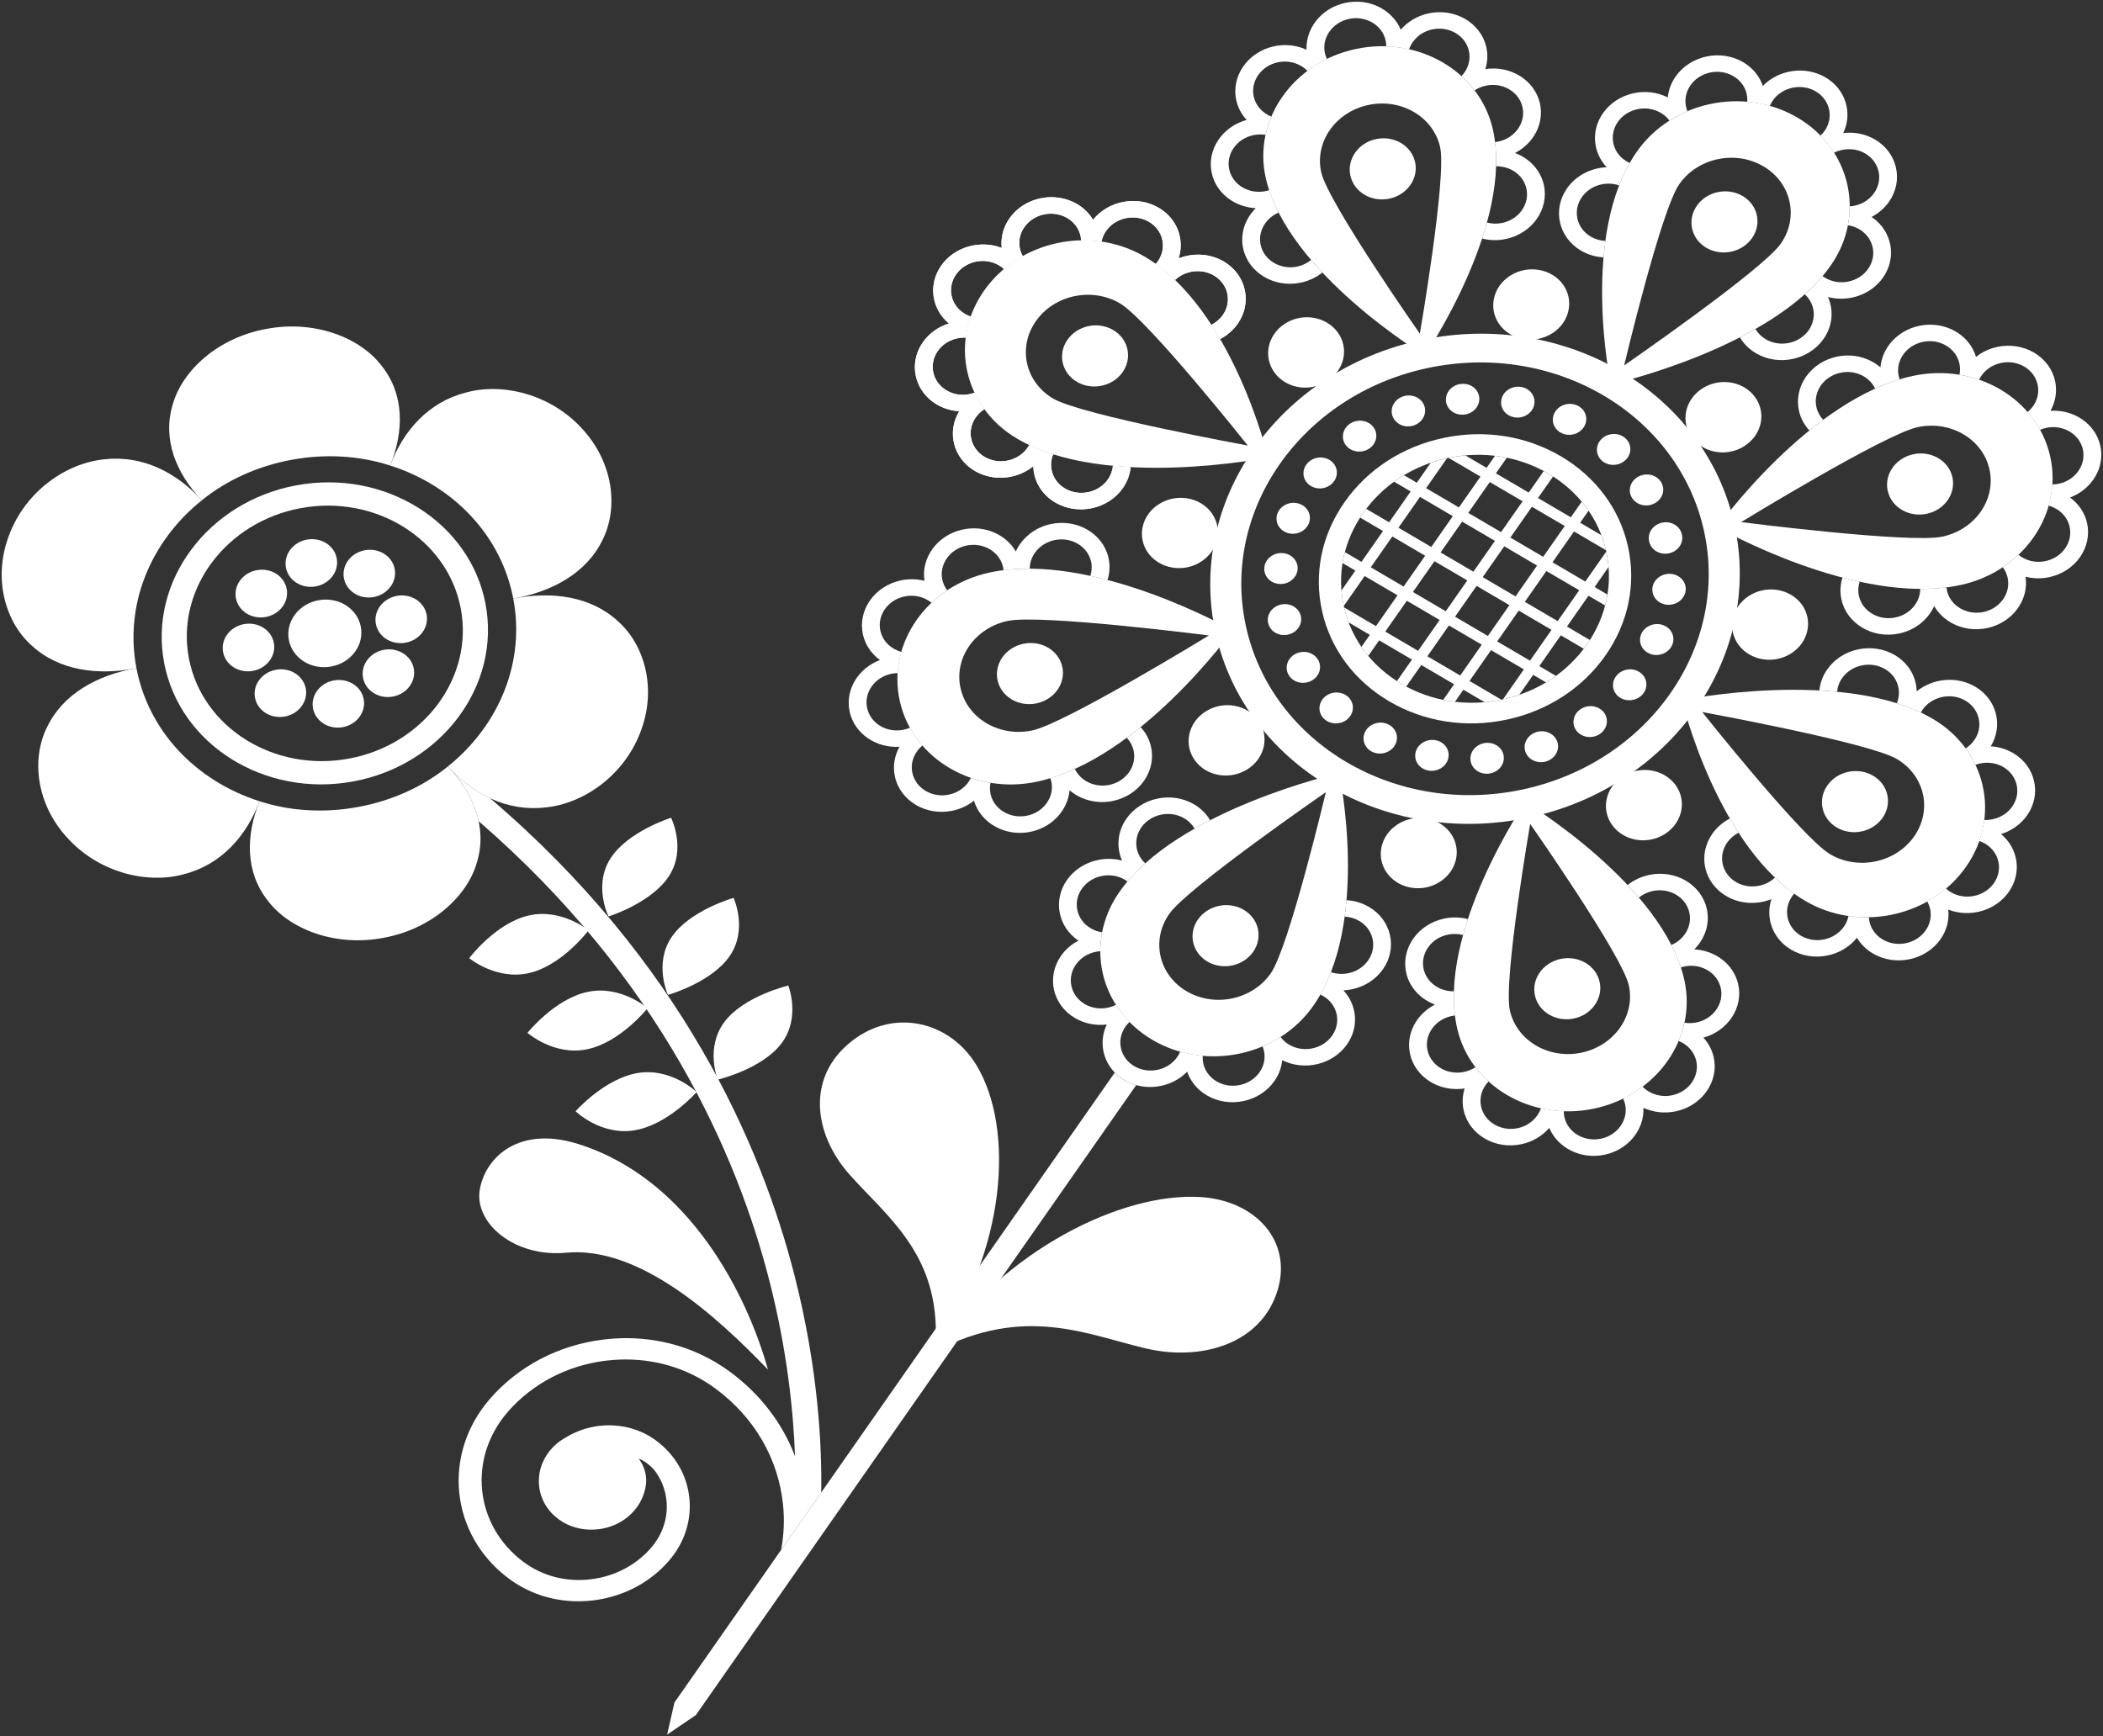
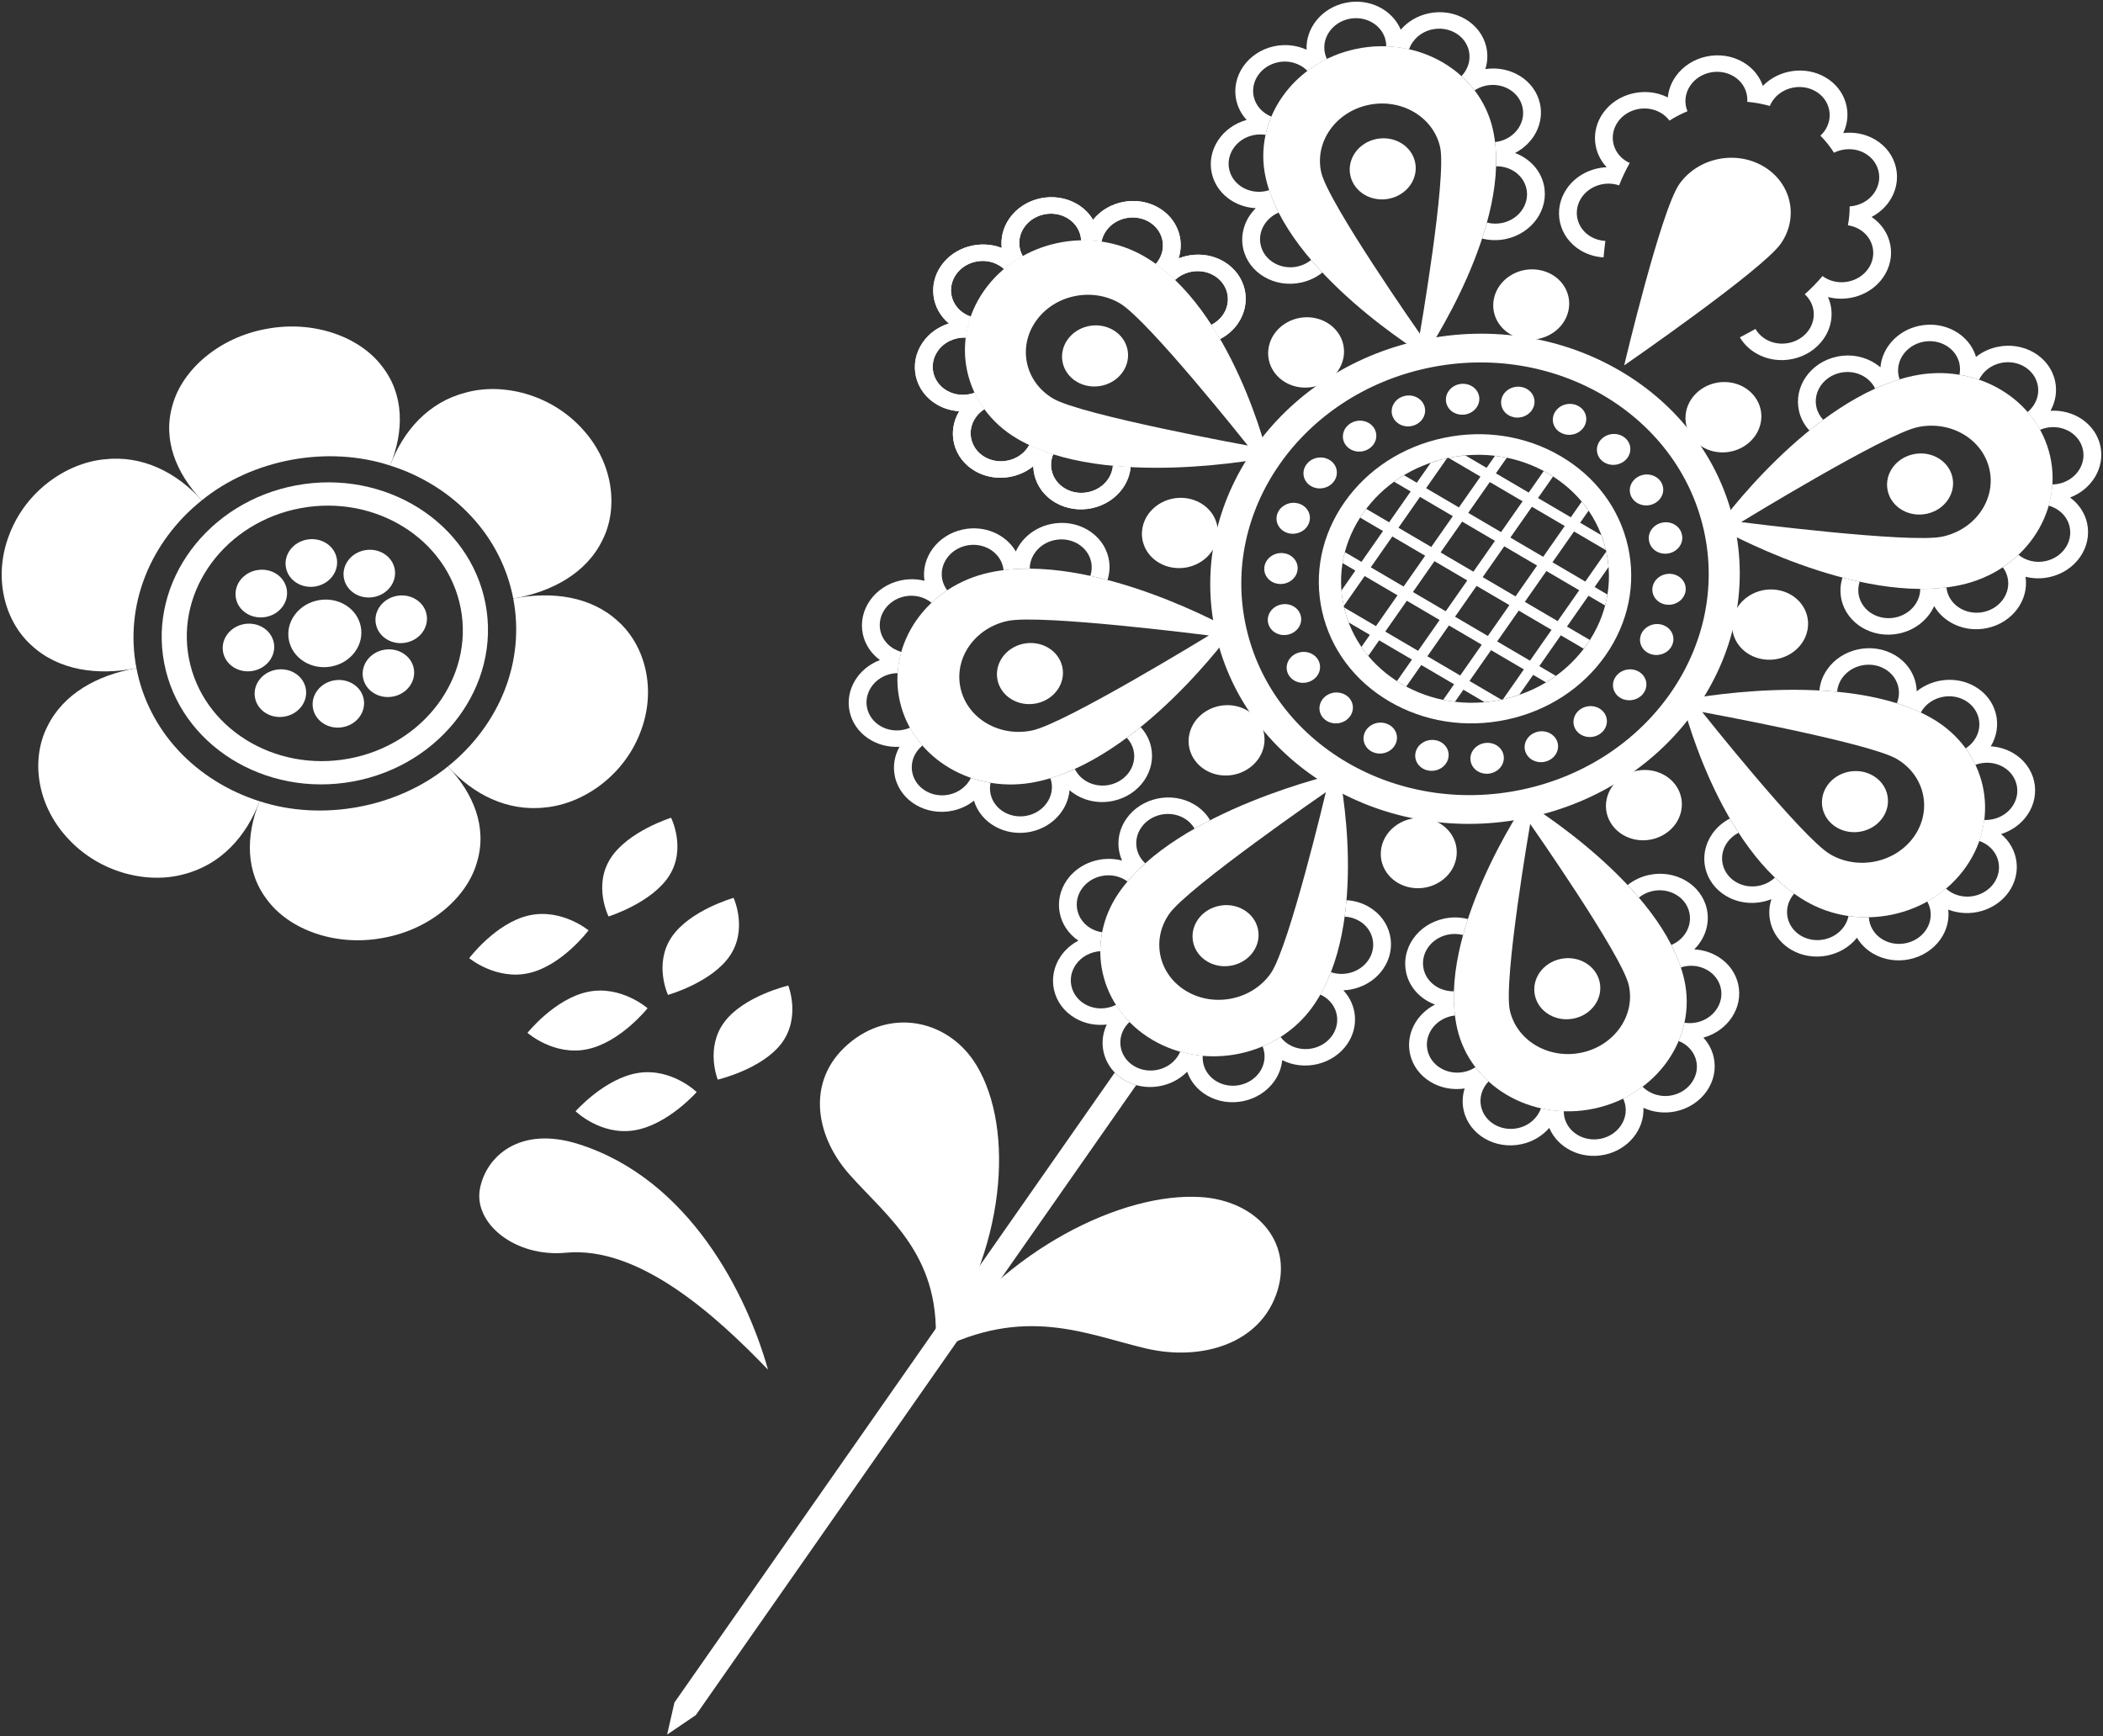
<svg xmlns="http://www.w3.org/2000/svg" id="svg201" viewBox="0 0 374.05 308.866" height="308.866pt" width="374.05pt" version="1.1">
  <rect x="0" y="0" width="374.05" height="308.866" fill="#333333" stroke="none" />
  <title id="title1350">Kytka, autor V. Koubek</title>
  <defs id="defs205" />
  <g style="fill:#ffffff" transform="translate(-203.336,-459.875)" data-name="Artifact" id="Layer-1" />
  <g style="fill:#ffffff" id="g275" transform="rotate(80.758,190.171,200.857)">
    <path d="m 70.133,330.722 c -1.687,-1.748 -1.751,-4.658 -0.141,-6.494 1.62,-1.842 4.311,-1.917 5.999,-0.172 1.69,1.745 1.754,4.651 0.131,6.495 -1.611,1.834 -4.297,1.905 -5.989,0.17" fill="#ed1c24" id="path69" style="fill:#ffffff;stroke-width:0.318" />
    <path d="m 87.749,310.675 c -1.693,-1.744 -1.755,-4.653 -0.137,-6.485 1.61,-1.846 4.294,-1.915 5.982,-0.171 1.692,1.74 1.761,4.649 0.141,6.484 -1.614,1.84 -4.298,1.914 -5.986,0.172" fill="#ed1c24" id="path71" style="fill:#ffffff;stroke-width:0.318" />
    <path d="m 75.715,311.014 c -1.621,1.839 -4.303,1.919 -6,0.166 -1.689,-1.74 -1.75,-4.649 -0.136,-6.483 1.617,-1.844 4.3,-1.919 5.987,-0.167 1.697,1.743 1.766,4.649 0.149,6.484" fill="#ed1c24" id="path73" style="fill:#ffffff;stroke-width:0.318" />
    <path d="m 88.167,330.214 c -1.69,-1.744 -1.753,-4.657 -0.137,-6.495 1.614,-1.841 4.295,-1.91 5.981,-0.17 1.696,1.743 1.759,4.649 0.141,6.495 -1.615,1.83 -4.294,1.91 -5.986,0.17" fill="#ed1c24" id="path75" style="fill:#ffffff;stroke-width:0.318" />
    <path d="m 64.889,317.845 c -0.055,-2.533 1.793,-4.644 4.136,-4.708 2.338,-0.066 4.278,1.936 4.332,4.473 0.053,2.536 -1.797,4.645 -4.139,4.707 -2.339,0.065 -4.276,-1.932 -4.329,-4.472" fill="#ed1c24" id="path77" style="fill:#ffffff;stroke-width:0.318" />
    <path d="m 90.385,317.128 c -0.052,-2.528 1.802,-4.644 4.128,-4.703 2.335,-0.065 4.285,1.935 4.332,4.464 0.059,2.528 -1.795,4.639 -4.135,4.702 -2.327,0.07 -4.276,-1.938 -4.325,-4.463" fill="#ed1c24" id="path79" style="fill:#ffffff;stroke-width:0.318" />
    <path d="m 77.34,303.67 c -0.059,-2.527 1.804,-4.642 4.13,-4.701 2.345,-0.063 4.284,1.937 4.335,4.469 0.064,2.53 -1.792,4.639 -4.13,4.704 -2.336,0.067 -4.277,-1.937 -4.335,-4.472" fill="#ed1c24" id="path81" style="fill:#ffffff;stroke-width:0.318" />
    <path d="m 86.397,331.061 c 0.056,2.535 -1.797,4.641 -4.14,4.707 -2.329,0.067 -4.277,-1.933 -4.326,-4.466 -0.052,-2.532 1.803,-4.645 4.138,-4.711 2.335,-0.066 4.274,1.94 4.328,4.47" fill="#ed1c24" id="path83" style="fill:#ffffff;stroke-width:0.318" />
    <path d="m 86.211,321.846 c 2.286,-2.602 2.197,-6.726 -0.196,-9.197 -2.401,-2.477 -6.205,-2.367 -8.497,0.24 -2.279,2.609 -2.192,6.722 0.199,9.2 2.4,2.474 6.202,2.364 8.495,-0.244" fill="#ed1c24" id="path85" style="fill:#ffffff;stroke-width:0.318" />
    <path d="m 108.747,299.572 c -2.855,-5.072 -6.982,-9.325 -11.801,-12.163 -4.812,-2.847 -10.277,-4.272 -15.81,-4.111 -0.22,-7.034 1.82,-13.716 6.988,-17.75 4.987,-4.053 13.143,-4.91 20.214,-0.69 7.088,4.155 10.815,12.002 10.392,18.734 -0.313,6.878 -4.397,12.371 -9.984,15.98" fill="#ed1c24" id="path87" style="fill:#ffffff;stroke-width:0.318" />
    <path d="m 109.475,333.627 c 5.369,-10.397 5.073,-23.979 -0.727,-34.055 5.505,-3.755 11.86,-5.204 17.649,-2.372 5.726,2.656 10.459,9.896 10.602,18.61 0.228,8.713 -4.192,16.212 -9.794,19.189 -5.659,3.16 -12.073,2.063 -17.73,-1.372" fill="#ed1c24" id="path89" style="fill:#ffffff;stroke-width:0.318" />
    <path d="m 82.596,351.438 c 5.532,-0.152 10.927,-1.88 15.618,-4.995 4.685,-3.107 8.629,-7.591 11.261,-12.816 5.735,3.291 10.048,8.546 10.655,15.393 0.713,6.705 -2.674,14.752 -9.578,19.302 -6.878,4.615 -15.06,4.214 -20.22,0.448 -5.335,-3.733 -7.657,-10.289 -7.736,-17.331" fill="#ed1c24" id="path91" style="fill:#ffffff;stroke-width:0.318" />
    <path d="m 54.992,335.167 c 2.852,5.072 6.976,9.323 11.797,12.162 4.815,2.845 10.279,4.27 15.808,4.109 0.224,7.035 -1.817,13.718 -6.98,17.749 -4.991,4.051 -13.154,4.912 -20.217,0.691 -7.099,-4.155 -10.818,-12.005 -10.395,-18.739 0.317,-6.876 4.4,-12.361 9.987,-15.972" fill="#ed1c24" id="path93" style="fill:#ffffff;stroke-width:0.318" />
    <path d="m 54.263,301.111 c -5.367,10.391 -5.074,23.976 0.728,34.056 -5.507,3.756 -11.864,5.203 -17.653,2.371 -5.724,-2.659 -10.454,-9.898 -10.601,-18.614 -0.227,-8.71 4.191,-16.21 9.794,-19.186 5.659,-3.161 12.07,-2.07 17.732,1.373" fill="#ed1c24" id="path95" style="fill:#ffffff;stroke-width:0.318" />
    <path d="m 81.137,283.298 c -5.523,0.148 -10.926,1.879 -15.608,4.999 -4.697,3.101 -8.633,7.586 -11.266,12.815 -5.738,-3.292 -10.052,-8.547 -10.654,-15.394 -0.717,-6.701 2.666,-14.753 9.574,-19.302 6.879,-4.614 15.064,-4.216 20.228,-0.452 5.325,3.736 7.653,10.3 7.727,17.335" fill="#ed1c24" id="path97" style="fill:#ffffff;stroke-width:0.318" />
    <path d="m 59.189,318.01 c 0.291,13.549 10.698,24.29 23.203,23.938 12.505,-0.354 22.445,-11.665 22.153,-25.217 -0.291,-13.551 -10.698,-24.286 -23.202,-23.935 -12.506,0.352 -22.442,11.664 -22.154,25.215 m 49.486,-1.4 c 0.343,16.023 -11.404,29.393 -26.186,29.809 -14.783,0.419 -27.087,-12.274 -27.431,-28.292 -0.342,-16.017 11.406,-29.393 26.187,-29.811 14.784,-0.416 27.087,12.281 27.43,28.294" fill="#ed1c24" id="path99" style="fill:#ffffff;stroke-width:0.318" />
    <path d="m 141.545,279.56 c 0,0 5.389,5.612 5.794,11.614 0.405,6.005 -4.32,10.126 -4.32,10.126 0,0 -5.385,-5.611 -5.792,-11.614 -0.408,-6.004 4.318,-10.126 4.318,-10.126" fill="#ed1c24" id="path101" style="fill:#ffffff;stroke-width:0.318" />
    <path d="m 139.674,275.647 c 0,0 -1.134,-8.006 -5.428,-11.818 -4.288,-3.808 -10.116,-1.977 -10.116,-1.977 0,0 1.139,8.012 5.433,11.821 4.29,3.813 10.111,1.974 10.111,1.974" fill="#ed1c24" id="path103" style="fill:#ffffff;stroke-width:0.318" />
    <path d="m 156.908,271.424 c 0,0 5.235,5.781 5.474,11.798 0.247,6.014 -4.589,9.983 -4.589,9.983 0,0 -5.23,-5.781 -5.474,-11.797 -0.246,-6.014 4.59,-9.984 4.59,-9.984" fill="#ed1c24" id="path105" style="fill:#ffffff;stroke-width:0.318" />
    <path d="m 155.145,267.456 c 0,0 -0.917,-8.039 -5.105,-11.988 -4.184,-3.941 -10.056,-2.298 -10.056,-2.298 0,0 0.92,8.046 5.109,11.992 4.185,3.946 10.052,2.295 10.052,2.295" fill="#ed1c24" id="path107" style="fill:#ffffff;stroke-width:0.318" />
    <path d="m 173.024,265.199 c 0,0 4.97,6.05 4.938,12.072 -0.021,6.021 -5.029,9.733 -5.029,9.733 0,0 -4.963,-6.053 -4.938,-12.073 0.023,-6.021 5.029,-9.733 5.029,-9.733" fill="#ed1c24" id="path109" style="fill:#ffffff;stroke-width:0.318" />
    <path d="m 171.442,261.14 c 0,0 -0.557,-8.079 -4.563,-12.244 -4.002,-4.154 -9.94,-2.823 -9.94,-2.823 0,0 0.56,8.087 4.566,12.246 4.003,4.165 9.937,2.821 9.937,2.821" fill="#ed1c24" id="path111" style="fill:#ffffff;stroke-width:0.318" />
    <path d="m 223.805,260.604 c -11.029,7.614 -25.441,19.105 -26.305,32.128 -0.606,9.103 -7.834,15.428 -13.722,13.267 -5.498,-2.015 -9.899,-8.788 -5.038,-18.481 9.356,-18.667 31.475,-25.392 45.065,-26.914" fill="#ed1c24" id="path113" style="fill:#ffffff;stroke-width:0.318" />
    <path d="m 224.414,168.873 c -8.216,-4.026 -16.381,1.314 -18.551,10.821 -3.125,13.61 3.589,35.853 19.501,51.075 -5.624,-17.113 1.341,-27.031 5.518,-37.141 3.849,-9.305 2.519,-20.352 -6.468,-24.755" fill="#ed1c24" id="path115" style="fill:#ffffff;stroke-width:0.318" />
    <path d="m 191.874,240.718 c 8.826,-5.588 17.178,-14.16 33.488,-9.947 -15.685,-15.495 -36.821,-20.329 -48.975,-15.494 -8.49,3.362 -12.508,12.73 -7.928,21.145 5.01,9.205 15.292,9.444 23.416,4.296" fill="#ed1c24" id="path117" style="fill:#ffffff;stroke-width:0.318" />
-     <path d="m 208.007,253.261 c -23.78,2.108 -58.394,10.874 -92.489,39.829 -1.739,2.558 -4.077,4.741 -6.772,6.481 3.29,-2.245 6.881,-3.654 10.479,-3.83 32.849,-27.458 66.049,-35.859 88.932,-37.914 12.702,-1.139 23.602,-0.499 31.623,0.507 -6.151,1.261 -11.893,4.324 -16.668,8.983 -0.758,0.739 -1.485,1.527 -2.165,2.348 -4.301,5.192 -6.762,11.636 -7.115,18.629 l -0.019,0.507 c -0.282,7.924 2.252,15.529 7.136,21.413 8.393,10.115 22.839,10.925 32.198,1.803 0.506,-0.491 0.989,-1.018 1.437,-1.559 2.857,-3.448 4.492,-7.731 4.725,-12.376 l 0.015,-0.339 c 0.186,-5.258 -1.497,-10.309 -4.742,-14.22 -2.722,-3.285 -6.462,-5.22 -10.539,-5.448 -4.076,-0.225 -7.992,1.28 -11.027,4.239 -0.326,0.317 -0.64,0.658 -0.937,1.017 -1.972,2.38 -3.118,5.447 -3.23,8.631 -0.074,2.04 0.289,4.115 1.054,6.015 0.022,0.067 0.053,0.145 0.096,0.249 l 0.104,0.25 c 0.188,0.462 0.378,0.857 0.581,1.204 1.257,2.158 3.22,3.654 5.525,4.211 2.305,0.558 4.674,0.115 6.668,-1.254 0.204,-0.141 0.403,-0.289 0.592,-0.443 0.459,-0.374 0.884,-0.796 1.263,-1.254 1.371,-1.655 2.172,-3.811 2.252,-6.074 0.069,-1.941 -0.395,-3.826 -1.343,-5.452 -1.186,-2.032 -3.037,-3.48 -5.154,-4.096 -0.623,-0.184 -2.517,-0.636 -4.765,0.531 0.819,-1.454 2.532,-2.455 2.532,-2.455 0.832,-0.438 1.693,-0.762 2.578,-0.971 0.976,-0.227 1.982,-0.316 3.007,-0.258 3.068,0.173 5.886,1.629 7.937,4.097 2.584,3.122 3.928,7.146 3.775,11.339 l -0.011,0.262 c -0.189,3.712 -1.492,7.126 -3.767,9.872 -0.361,0.436 -0.745,0.854 -1.144,1.242 -7.809,7.609 -19.861,6.935 -26.862,-1.506 -4.229,-5.098 -6.421,-11.678 -6.177,-18.529 l 0.02,-0.424 c 0.305,-6.06 2.433,-11.639 6.154,-16.131 0.587,-0.709 1.216,-1.392 1.873,-2.03 6.122,-5.969 14.015,-9.003 22.228,-8.537 2.723,0.149 5.389,0.704 7.965,1.633 l -8.929,-8.681 c -8.248,-1.479 -21.901,-3.016 -38.89,-1.511" fill="#ed1c24" id="path119" style="fill:#ffffff;stroke-width:0.318" />
    <path d="m 143.493,111.583 c 1.116,22.952 -15.154,42.592 -36.336,43.864 -21.184,1.281 -39.263,-16.296 -40.376,-39.252 -1.117,-22.95 15.152,-42.59 36.335,-43.864 21.188,-1.276 39.265,16.298 40.377,39.252 M 102.85,66.809 c -24,1.443 -42.428,23.693 -41.167,49.696 1.262,26.002 21.742,45.911 45.74,44.467 24.001,-1.444 42.43,-23.692 41.168,-49.695 -1.264,-26.004 -21.743,-45.913 -45.742,-44.468" fill="#ed1c24" id="path121" style="fill:#ffffff;stroke-width:0.318" />
    <path d="m 63.225,100.695 c -1.695,2.046 -4.334,2.783 -6.726,1.874 -1.57,-0.602 -2.83,-1.828 -3.551,-3.452 -0.716,-1.629 -0.805,-3.467 -0.25,-5.169 0.277,-0.847 0.692,-1.613 1.24,-2.274 1.695,-2.046 4.338,-2.781 6.726,-1.872 1.571,0.599 2.831,1.824 3.551,3.452 0.717,1.629 0.81,3.464 0.253,5.169 -0.277,0.847 -0.694,1.611 -1.242,2.272" fill="#ed1c24" id="path123" style="fill:#ffffff;stroke-width:0.318" />
    <path d="m 156.335,136.109 c -1.697,2.049 -4.337,2.783 -6.728,1.874 -1.571,-0.6 -2.831,-1.825 -3.551,-3.452 -0.718,-1.629 -0.807,-3.464 -0.247,-5.172 0.275,-0.847 0.691,-1.605 1.24,-2.268 1.695,-2.046 4.334,-2.785 6.722,-1.874 1.575,0.596 2.835,1.821 3.551,3.452 0.717,1.628 0.808,3.462 0.253,5.17 -0.277,0.843 -0.693,1.61 -1.24,2.27" fill="#ed1c24" id="path125" style="fill:#ffffff;stroke-width:0.318" />
    <path d="m 93.306,168.899 c -1.697,2.048 -4.337,2.782 -6.728,1.873 -3.242,-1.232 -4.948,-5.1 -3.801,-8.621 0.275,-0.842 0.695,-1.606 1.243,-2.268 1.696,-2.047 4.333,-2.78 6.725,-1.873 1.572,0.597 2.831,1.822 3.549,3.451 0.719,1.628 0.806,3.464 0.25,5.169 -0.275,0.845 -0.693,1.61 -1.24,2.27" fill="#ed1c24" id="path127" style="fill:#ffffff;stroke-width:0.318" />
    <path d="m 126.254,67.9 c -1.696,2.048 -4.337,2.782 -6.727,1.875 -3.244,-1.237 -4.949,-5.103 -3.8,-8.623 0.274,-0.843 0.694,-1.609 1.241,-2.268 1.697,-2.048 4.336,-2.783 6.725,-1.874 1.572,0.598 2.832,1.822 3.55,3.451 0.72,1.627 0.808,3.465 0.252,5.167 -0.277,0.847 -0.693,1.611 -1.24,2.272" fill="#ed1c24" id="path129" style="fill:#ffffff;stroke-width:0.318" />
    <path d="m 65.209,141.593 c -0.549,0.662 -1.207,1.194 -1.951,1.58 -3.107,1.616 -6.837,0.199 -8.325,-3.163 -1.088,-2.475 -0.698,-5.398 0.998,-7.444 0.548,-0.662 1.203,-1.194 1.95,-1.583 3.107,-1.616 6.84,-0.197 8.321,3.166 1.093,2.477 0.704,5.397 -0.992,7.443" fill="#ed1c24" id="path131" style="fill:#ffffff;stroke-width:0.318" />
    <path d="m 154.341,95.218 c -0.546,0.66 -1.205,1.194 -1.949,1.58 -1.504,0.783 -3.199,0.887 -4.771,0.29 -1.57,-0.6 -2.83,-1.824 -3.549,-3.451 -1.091,-2.478 -0.701,-5.4 0.996,-7.448 0.547,-0.661 1.202,-1.193 1.948,-1.584 3.107,-1.614 6.84,-0.194 8.322,3.168 1.091,2.474 0.702,5.396 -0.994,7.443 z" fill="#ed1c24" id="path133" style="fill:#ffffff;stroke-width:0.318" />
    <path d="m 131.047,166.636 c -0.548,0.661 -1.206,1.191 -1.956,1.58 -1.502,0.782 -3.196,0.883 -4.768,0.288 -1.57,-0.602 -2.83,-1.827 -3.552,-3.452 -1.091,-2.478 -0.698,-5.399 0.997,-7.444 0.548,-0.661 1.202,-1.195 1.95,-1.584 1.504,-0.784 3.196,-0.883 4.768,-0.285 1.573,0.598 2.835,1.824 3.553,3.451 1.093,2.475 0.703,5.399 -0.992,7.446" fill="#ed1c24" id="path135" style="fill:#ffffff;stroke-width:0.318" />
    <path d="m 88.505,70.177 c -0.549,0.663 -1.202,1.191 -1.948,1.579 -3.106,1.618 -6.842,0.2 -8.326,-3.162 -1.091,-2.475 -0.703,-5.399 0.994,-7.448 0.547,-0.66 1.206,-1.191 1.951,-1.579 3.107,-1.615 6.839,-0.196 8.322,3.165 1.095,2.475 0.702,5.399 -0.992,7.444" fill="#ed1c24" id="path137" style="fill:#ffffff;stroke-width:0.318" />
-     <path d="m 71.931,81.607 c 0,0 -26.146,-10.869 -30.243,-14.851 -4.097,-3.983 -4.427,-10.819 -0.74,-15.269 3.685,-4.449 9.993,-4.83 14.09,-0.846 4.097,3.983 16.893,30.967 16.893,30.967 m -38.565,-37.492 c -7.045,8.504 -6.41,21.567 1.418,29.178 12.856,12.498 40.111,11.196 40.111,11.196 0,0 -1.743,-29.496 -14.599,-41.994 -7.828,-7.61 -19.888,-6.881 -26.931,1.62" fill="#ed1c24" id="path139" style="fill:#ffffff;stroke-width:0.318" />
+     <path d="m 71.931,81.607 c 0,0 -26.146,-10.869 -30.243,-14.851 -4.097,-3.983 -4.427,-10.819 -0.74,-15.269 3.685,-4.449 9.993,-4.83 14.09,-0.846 4.097,3.983 16.893,30.967 16.893,30.967 m -38.565,-37.492 " fill="#ed1c24" id="path139" style="fill:#ffffff;stroke-width:0.318" />
    <path d="m 53.232,55.517 c 2.227,2.165 2.407,5.886 0.404,8.304 -2.005,2.42 -5.438,2.627 -7.665,0.462 -2.228,-2.166 -2.407,-5.885 -0.402,-8.304 2.003,-2.418 5.435,-2.628 7.664,-0.462" fill="#ed1c24" id="path141" style="fill:#ffffff;stroke-width:0.318" />
    <path d="m 65.748,43.877 c 1.51,-3.397 0.858,-7.595 -1.853,-10.231 -3.159,-3.07 -7.965,-2.901 -10.961,0.283 -0.432,-1.302 -1.157,-2.508 -2.17,-3.493 -3.287,-3.196 -8.368,-2.889 -11.326,0.681 -1.283,1.549 -1.959,3.46 -2.044,5.388 -3.248,-2.242 -7.621,-1.681 -10.282,1.531 -2.662,3.214 -2.706,7.984 -0.296,11.239 -1.762,0.301 -3.443,1.235 -4.726,2.784 -2.958,3.571 -2.69,9.075 0.597,12.27 1.013,0.985 2.199,1.635 3.439,1.961 -2.599,3.57 -2.238,8.767 0.92,11.838 2.711,2.636 6.639,2.879 9.591,0.889 -0.326,2.738 0.548,5.597 2.58,7.572 3.286,3.195 8.372,2.889 11.328,-0.68 0.922,-1.113 1.527,-2.41 1.83,-3.77 -0.946,-0.241 -1.892,-0.5 -2.835,-0.786 -0.188,0.878 -0.577,1.72 -1.173,2.44 -1.878,2.267 -5.103,2.46 -7.191,0.43 -1.821,-1.77 -2.182,-4.655 -0.997,-6.869 -1.279,-0.755 -2.492,-1.592 -3.629,-2.51 -0.108,0.165 -0.226,0.33 -0.355,0.486 -1.88,2.269 -5.106,2.463 -7.193,0.434 -2.088,-2.03 -2.257,-5.524 -0.377,-7.794 0.467,-0.564 1.019,-1.002 1.619,-1.307 -0.475,-1.107 -0.849,-2.255 -1.132,-3.425 -1.541,0.358 -3.212,-0.052 -4.469,-1.274 -2.09,-2.031 -2.258,-5.526 -0.381,-7.792 1.276,-1.54 3.169,-2.118 4.905,-1.703 0.335,-1.318 0.794,-2.604 1.373,-3.843 -0.308,-0.192 -0.603,-0.415 -0.877,-0.681 -2.087,-2.03 -2.256,-5.526 -0.376,-7.795 1.878,-2.267 5.104,-2.462 7.192,-0.433 0.274,0.267 0.511,0.56 0.72,0.871 1.078,-0.761 2.206,-1.391 3.38,-1.894 -0.569,-1.823 -0.241,-3.927 1.033,-5.466 1.877,-2.266 5.102,-2.461 7.191,-0.429 1.257,1.222 1.814,2.976 1.649,4.677 1.106,0.179 2.197,0.458 3.267,0.848 0.215,-0.679 0.558,-1.32 1.025,-1.885 1.879,-2.268 5.102,-2.46 7.19,-0.43 2.086,2.029 2.259,5.521 0.38,7.79 -0.128,0.154 -0.268,0.301 -0.407,0.434 0.964,1.126 1.867,2.339 2.694,3.639 1.904,-1.515 4.592,-1.44 6.413,0.33 2.088,2.03 2.258,5.526 0.379,7.793 -0.596,0.719 -1.328,1.229 -2.113,1.526 0.365,0.984 0.704,1.975 1.027,2.968 1.213,-0.471 2.34,-1.265 3.263,-2.378 2.959,-3.572 2.688,-9.077 -0.599,-12.272 -2.032,-1.975 -4.747,-2.611 -7.225,-1.965" fill="#ed1c24" id="path143" style="fill:#ffffff;stroke-width:0.318" />
    <path d="m 138.345,146.172 c 0,0 26.145,10.873 30.241,14.854 4.096,3.983 4.429,10.818 0.744,15.267 -3.686,4.45 -9.997,4.831 -14.094,0.848 -4.096,-3.981 -16.891,-30.97 -16.891,-30.97 m 38.564,37.49 c 7.043,-8.502 6.412,-21.568 -1.417,-29.179 -12.854,-12.496 -40.113,-11.195 -40.113,-11.195 0,0 1.748,29.497 14.601,41.993 7.829,7.611 19.884,6.885 26.929,-1.619" fill="#ed1c24" id="path145" style="fill:#ffffff;stroke-width:0.318" />
    <path d="m 157.043,172.262 c -2.228,-2.166 -2.406,-5.884 -0.402,-8.304 2.003,-2.418 5.435,-2.627 7.663,-0.462 2.229,2.167 2.407,5.886 0.404,8.304 -2.005,2.42 -5.437,2.628 -7.665,0.462" fill="#ed1c24" id="path147" style="fill:#ffffff;stroke-width:0.318" />
    <path d="m 144.527,183.903 c -1.507,3.395 -0.86,7.599 1.85,10.234 3.158,3.07 7.967,2.898 10.964,-0.285 0.433,1.301 1.157,2.507 2.17,3.492 3.287,3.196 8.367,2.89 11.325,-0.681 1.284,-1.55 1.959,-3.46 2.046,-5.39 3.245,2.242 7.619,1.682 10.281,-1.532 2.661,-3.212 2.703,-7.983 0.297,-11.238 1.76,-0.3 3.441,-1.233 4.724,-2.782 2.958,-3.571 2.691,-9.076 -0.596,-12.271 -1.013,-0.985 -2.197,-1.634 -3.438,-1.96 2.597,-3.57 2.234,-8.765 -0.924,-11.836 -2.71,-2.635 -6.633,-2.884 -9.589,-0.892 0.325,-2.738 -0.551,-5.594 -2.584,-7.57 -3.286,-3.194 -8.366,-2.891 -11.325,0.681 -0.922,1.113 -1.528,2.41 -1.832,3.769 0.944,0.239 1.893,0.499 2.836,0.787 0.186,-0.879 0.577,-1.721 1.172,-2.44 1.878,-2.268 5.105,-2.462 7.191,-0.434 1.821,1.77 2.183,4.66 0.997,6.873 1.281,0.75 2.491,1.591 3.628,2.507 0.108,-0.163 0.227,-0.33 0.355,-0.484 1.879,-2.269 5.103,-2.46 7.19,-0.43 2.086,2.028 2.259,5.521 0.38,7.79 -0.468,0.565 -1.02,1.002 -1.619,1.308 0.477,1.108 0.849,2.256 1.133,3.425 1.541,-0.359 3.21,0.05 4.468,1.273 2.088,2.03 2.257,5.525 0.38,7.79 -1.275,1.538 -3.169,2.119 -4.904,1.702 -0.334,1.319 -0.791,2.602 -1.372,3.845 0.307,0.19 0.601,0.413 0.875,0.679 2.089,2.031 2.259,5.527 0.381,7.794 -1.88,2.269 -5.107,2.464 -7.196,0.434 -0.274,-0.266 -0.51,-0.56 -0.717,-0.869 -1.076,0.756 -2.206,1.389 -3.38,1.891 0.568,1.825 0.241,3.926 -1.034,5.466 -1.877,2.266 -5.102,2.461 -7.191,0.431 -1.258,-1.223 -1.813,-2.977 -1.648,-4.677 -1.107,-0.179 -2.197,-0.457 -3.267,-0.848 -0.216,0.677 -0.558,1.319 -1.025,1.883 -1.88,2.269 -5.106,2.463 -7.192,0.435 -2.088,-2.029 -2.257,-5.525 -0.378,-7.794 0.129,-0.156 0.268,-0.301 0.407,-0.436 -0.964,-1.125 -1.863,-2.341 -2.692,-3.636 -1.904,1.516 -4.592,1.436 -6.413,-0.335 -2.086,-2.028 -2.257,-5.522 -0.379,-7.789 0.596,-0.72 1.328,-1.229 2.113,-1.525 -0.366,-0.986 -0.708,-1.979 -1.029,-2.969 -1.212,0.47 -2.339,1.266 -3.261,2.379 -2.957,3.569 -2.691,9.078 0.595,12.272 2.032,1.976 4.75,2.609 7.229,1.964" fill="#ed1c24" id="path149" style="fill:#ffffff;stroke-width:0.318" />
    <path d="m 75.252,149.968 c 0,0 -10.105,28.364 -13.794,32.817 -3.687,4.451 -9.994,4.828 -14.091,0.846 -4.096,-3.982 -4.429,-10.815 -0.742,-15.266 3.689,-4.454 28.628,-18.397 28.628,-18.397 m -34.708,41.899 c 7.827,7.609 19.884,6.885 26.929,-1.619 11.571,-13.968 10.447,-43.501 10.447,-43.501 0,0 -27.222,1.976 -38.793,15.943 -7.045,8.505 -6.409,21.568 1.417,29.177" fill="#ed1c24" id="path151" style="fill:#ffffff;stroke-width:0.318" />
    <path d="m 51.121,170.305 c 2.005,-2.421 5.438,-2.625 7.664,-0.46 2.226,2.164 2.41,5.883 0.404,8.304 -2.006,2.421 -5.439,2.624 -7.664,0.46 -2.227,-2.165 -2.411,-5.883 -0.405,-8.305" fill="#ed1c24" id="path153" style="fill:#ffffff;stroke-width:0.318" />
    <path d="m 40.418,156.777 c -3.132,-1.625 -7.011,-0.907 -9.449,2.036 -2.843,3.432 -2.699,8.638 0.229,11.877 -1.202,0.475 -2.318,1.265 -3.227,2.363 -2.96,3.573 -2.694,9.079 0.591,12.272 1.427,1.387 3.19,2.113 4.969,2.201 -2.079,3.522 -1.573,8.261 1.384,11.136 2.957,2.875 7.358,2.907 10.369,0.29 0.272,1.907 1.129,3.728 2.554,5.113 3.286,3.195 8.37,2.89 11.329,-0.683 0.909,-1.098 1.512,-2.387 1.818,-3.732 3.288,2.804 8.081,2.399 10.924,-1.034 2.438,-2.943 2.678,-7.198 0.849,-10.396 2.527,0.346 5.167,-0.611 6.994,-2.817 2.958,-3.571 2.694,-9.078 -0.594,-12.275 -1.025,-0.996 -2.22,-1.649 -3.473,-1.973 -0.223,1.027 -0.467,2.053 -0.734,3.077 0.809,0.199 1.586,0.618 2.248,1.261 2.087,2.029 2.257,5.524 0.377,7.793 -1.639,1.978 -4.303,2.379 -6.344,1.099 -0.698,1.387 -1.475,2.703 -2.323,3.939 0.152,0.118 0.303,0.247 0.446,0.385 2.087,2.029 2.257,5.525 0.38,7.791 -1.879,2.268 -5.106,2.463 -7.193,0.434 -0.52,-0.506 -0.921,-1.105 -1.2,-1.753 -1.024,0.519 -2.086,0.926 -3.165,1.236 0.325,1.672 -0.057,3.483 -1.186,4.846 -1.882,2.272 -5.107,2.463 -7.193,0.435 -1.415,-1.376 -1.945,-3.427 -1.556,-5.309 -1.216,-0.358 -2.402,-0.851 -3.543,-1.475 -0.178,0.334 -0.386,0.652 -0.633,0.95 -1.879,2.269 -5.105,2.462 -7.192,0.433 -2.087,-2.029 -2.258,-5.524 -0.378,-7.793 0.246,-0.297 0.518,-0.554 0.803,-0.783 -0.697,-1.163 -1.275,-2.386 -1.735,-3.657 -1.686,0.622 -3.625,0.273 -5.043,-1.105 -2.084,-2.026 -2.256,-5.519 -0.374,-7.792 1.13,-1.363 2.748,-1.971 4.319,-1.801 0.169,-1.194 0.429,-2.381 0.793,-3.542 -0.625,-0.232 -1.217,-0.597 -1.738,-1.104 -2.087,-2.029 -2.256,-5.525 -0.377,-7.793 1.877,-2.266 5.103,-2.461 7.191,-0.431 0.145,0.14 0.278,0.289 0.402,0.439 1.041,-1.048 2.165,-2.026 3.362,-2.929 -1.393,-2.058 -1.313,-4.971 0.326,-6.949 1.88,-2.269 5.106,-2.463 7.193,-0.434 0.66,0.642 1.126,1.435 1.401,2.286 0.91,-0.399 1.825,-0.773 2.744,-1.123 -0.433,-1.314 -1.163,-2.534 -2.186,-3.528 -3.289,-3.197 -8.371,-2.888 -11.329,0.683 -1.827,2.206 -2.42,5.153 -1.83,7.836" fill="#ed1c24" id="path155" style="fill:#ffffff;stroke-width:0.318" />
    <path d="m 40.418,156.777 c -3.132,-1.625 -7.011,-0.907 -9.449,2.036 -2.843,3.432 -2.699,8.638 0.229,11.877 -1.202,0.475 -2.318,1.265 -3.227,2.363 -2.96,3.573 -2.694,9.079 0.591,12.272 1.427,1.387 3.19,2.113 4.969,2.201 -2.079,3.522 -1.573,8.261 1.384,11.136 2.957,2.875 7.358,2.907 10.369,0.29 0.272,1.907 1.129,3.728 2.554,5.113 3.286,3.195 8.37,2.89 11.329,-0.683 0.909,-1.098 1.512,-2.387 1.818,-3.732 3.288,2.804 8.081,2.399 10.924,-1.034 2.438,-2.943 2.678,-7.198 0.849,-10.396 2.527,0.346 5.167,-0.611 6.994,-2.817 2.958,-3.571 2.694,-9.078 -0.594,-12.275 -1.025,-0.996 -2.22,-1.649 -3.473,-1.973 -0.223,1.027 -0.467,2.053 -0.734,3.077 0.809,0.199 1.586,0.618 2.248,1.261 2.087,2.029 2.257,5.524 0.377,7.793 -1.639,1.978 -4.303,2.379 -6.344,1.099 -0.698,1.387 -1.475,2.703 -2.323,3.939 0.152,0.118 0.303,0.247 0.446,0.385 2.087,2.029 2.257,5.525 0.38,7.791 -1.879,2.268 -5.106,2.463 -7.193,0.434 -0.52,-0.506 -0.921,-1.105 -1.2,-1.753 -1.024,0.519 -2.086,0.926 -3.165,1.236 0.325,1.672 -0.057,3.483 -1.186,4.846 -1.882,2.272 -5.107,2.463 -7.193,0.435 -1.415,-1.376 -1.945,-3.427 -1.556,-5.309 -1.216,-0.358 -2.402,-0.851 -3.543,-1.475 -0.178,0.334 -0.386,0.652 -0.633,0.95 -1.879,2.269 -5.105,2.462 -7.192,0.433 -2.087,-2.029 -2.258,-5.524 -0.378,-7.793 0.246,-0.297 0.518,-0.554 0.803,-0.783 -0.697,-1.163 -1.275,-2.386 -1.735,-3.657 -1.686,0.622 -3.625,0.273 -5.043,-1.105 -2.084,-2.026 -2.256,-5.519 -0.374,-7.792 1.13,-1.363 2.748,-1.971 4.319,-1.801 0.169,-1.194 0.429,-2.381 0.793,-3.542 -0.625,-0.232 -1.217,-0.597 -1.738,-1.104 -2.087,-2.029 -2.256,-5.525 -0.377,-7.793 1.877,-2.266 5.103,-2.461 7.191,-0.431 0.145,0.14 0.278,0.289 0.402,0.439 1.041,-1.048 2.165,-2.026 3.362,-2.929 -1.393,-2.058 -1.313,-4.971 0.326,-6.949 1.88,-2.269 5.106,-2.463 7.193,-0.434 0.66,0.642 1.126,1.435 1.401,2.286 0.91,-0.399 1.825,-0.773 2.744,-1.123 -0.433,-1.314 -1.163,-2.534 -2.186,-3.528 -3.289,-3.197 -8.371,-2.888 -11.329,0.683 -1.827,2.206 -2.42,5.153 -1.83,7.836" fill="#ed1c24" id="path157" style="fill:#ffffff;stroke-width:0.318" />
    <path d="m 135.023,77.813 c 0,0 10.107,-28.364 13.793,-32.814 3.687,-4.451 9.996,-4.831 14.092,-0.849 4.096,3.983 4.429,10.818 0.74,15.267 -3.686,4.45 -28.625,18.395 -28.625,18.395 m 34.707,-41.898 c -7.827,-7.609 -19.883,-6.885 -26.929,1.621 -11.568,13.965 -10.447,43.5 -10.447,43.5 0,0 27.226,-1.978 38.794,-15.942 7.046,-8.506 6.409,-21.569 -1.417,-29.178" fill="#ed1c24" id="path159" style="fill:#ffffff;stroke-width:0.318" />
    <path d="m 159.152,57.476 c -2.004,2.419 -5.44,2.625 -7.665,0.461 -2.227,-2.165 -2.408,-5.886 -0.404,-8.306 2.006,-2.421 5.44,-2.627 7.666,-0.462 2.226,2.164 2.408,5.885 0.402,8.306" fill="#ed1c24" id="path161" style="fill:#ffffff;stroke-width:0.318" />
    <path d="m 169.856,71.005 c 3.132,1.626 7.011,0.908 9.45,-2.037 2.842,-3.43 2.7,-8.639 -0.231,-11.875 1.2,-0.474 2.32,-1.264 3.23,-2.363 2.958,-3.571 2.69,-9.079 -0.596,-12.274 -1.425,-1.385 -3.191,-2.11 -4.967,-2.199 2.078,-3.526 1.573,-8.262 -1.384,-11.137 -2.957,-2.874 -7.36,-2.91 -10.37,-0.289 -0.274,-1.904 -1.129,-3.728 -2.556,-5.115 -3.285,-3.194 -8.366,-2.886 -11.324,0.685 -0.91,1.099 -1.518,2.388 -1.822,3.732 -3.286,-2.807 -8.081,-2.398 -10.923,1.032 -2.439,2.945 -2.679,7.2 -0.85,10.397 -2.525,-0.347 -5.165,0.609 -6.994,2.816 -2.959,3.572 -2.692,9.076 0.597,12.273 1.023,0.995 2.219,1.649 3.473,1.973 0.222,-1.025 0.464,-2.049 0.734,-3.073 -0.814,-0.201 -1.59,-0.62 -2.25,-1.262 -2.087,-2.029 -2.256,-5.525 -0.378,-7.794 1.639,-1.979 4.303,-2.377 6.343,-1.1 0.7,-1.386 1.476,-2.702 2.326,-3.937 -0.152,-0.117 -0.302,-0.246 -0.447,-0.386 -2.087,-2.029 -2.259,-5.522 -0.379,-7.791 1.879,-2.268 5.105,-2.462 7.192,-0.433 0.521,0.506 0.92,1.105 1.2,1.753 1.026,-0.522 2.087,-0.925 3.165,-1.236 -0.327,-1.671 0.057,-3.48 1.189,-4.847 1.88,-2.27 5.105,-2.462 7.189,-0.436 1.417,1.378 1.948,3.43 1.559,5.311 1.216,0.358 2.399,0.849 3.543,1.474 0.179,-0.332 0.385,-0.652 0.631,-0.948 1.881,-2.271 5.106,-2.462 7.193,-0.433 2.086,2.028 2.259,5.522 0.378,7.793 -0.246,0.296 -0.514,0.555 -0.801,0.782 0.695,1.163 1.276,2.387 1.735,3.658 1.685,-0.622 3.625,-0.272 5.04,1.104 2.086,2.028 2.258,5.522 0.378,7.792 -1.133,1.367 -2.753,1.973 -4.321,1.802 -0.168,1.195 -0.425,2.38 -0.793,3.541 0.625,0.232 1.218,0.598 1.738,1.104 2.087,2.029 2.257,5.525 0.379,7.793 -1.88,2.269 -5.104,2.46 -7.191,0.431 -0.143,-0.139 -0.278,-0.287 -0.402,-0.438 -1.042,1.048 -2.166,2.026 -3.364,2.927 1.394,2.061 1.315,4.972 -0.325,6.951 -1.879,2.269 -5.105,2.464 -7.193,0.435 -0.662,-0.643 -1.13,-1.435 -1.4,-2.286 -0.911,0.4 -1.828,0.769 -2.744,1.119 0.431,1.315 1.161,2.533 2.186,3.529 3.288,3.196 8.367,2.891 11.327,-0.681 1.829,-2.208 2.423,-5.153 1.831,-7.836" fill="#ed1c24" id="path163" style="fill:#ffffff;stroke-width:0.318" />
    <path d="m 60.523,116.573 c 0,0 -25.635,12.371 -31.138,12.702 -5.504,0.332 -10.199,-4.232 -10.488,-10.196 -0.29,-5.964 3.938,-11.068 9.439,-11.396 5.506,-0.333 32.187,8.889 32.187,8.889 m -51.811,3.12 c 0.554,11.392 9.527,20.116 20.044,19.485 17.269,-1.04 35.75,-22.843 35.75,-22.843 0,0 -20.485,-19.46 -37.755,-18.419 -10.516,0.631 -18.591,10.378 -18.039,21.776" fill="#ed1c24" id="path165" style="fill:#ffffff;stroke-width:0.318" />
    <path d="m 30.241,112.507 c 2.99,-0.181 5.546,2.304 5.704,5.545 0.158,3.245 -2.14,6.018 -5.135,6.198 -2.991,0.18 -5.548,-2.305 -5.704,-5.545 -0.158,-3.246 2.14,-6.019 5.135,-6.199" fill="#ed1c24" id="path167" style="fill:#ffffff;stroke-width:0.318" />
    <path d="m 31.519,94.709 c -1.147,-3.551 -4.348,-6.016 -7.99,-5.798 -4.242,0.255 -7.54,4.062 -7.589,8.601 -1.155,-0.586 -2.456,-0.879 -3.818,-0.797 -4.415,0.263 -7.82,4.373 -7.587,9.159 0.1,2.075 0.871,3.938 2.069,5.365 -3.766,0.907 -6.502,4.651 -6.292,8.957 0.212,4.304 3.29,7.702 7.123,8.15 -1.051,1.563 -1.637,3.509 -1.538,5.583 0.233,4.786 4.015,8.464 8.431,8.196 1.362,-0.083 2.626,-0.529 3.719,-1.252 0.49,4.507 4.135,7.895 8.377,7.639 3.642,-0.218 6.588,-3.05 7.383,-6.722 1.554,2.18 4.04,3.523 6.768,3.361 4.418,-0.266 7.823,-4.377 7.588,-9.16 -0.072,-1.49 -0.486,-2.871 -1.157,-4.06 -0.829,0.558 -1.67,1.099 -2.527,1.62 0.441,0.763 0.715,1.655 0.763,2.614 0.146,3.041 -2.014,5.649 -4.818,5.816 -2.449,0.147 -4.588,-1.608 -5.191,-4.077 -1.399,0.447 -2.804,0.783 -4.21,1.007 0.032,0.202 0.054,0.407 0.065,0.617 0.145,3.039 -2.014,5.646 -4.82,5.815 -2.803,0.168 -5.206,-2.165 -5.353,-5.201 -0.036,-0.76 0.073,-1.491 0.296,-2.167 -1.06,-0.415 -2.072,-0.941 -3.037,-1.545 -0.856,1.432 -2.309,2.426 -4,2.528 -2.804,0.167 -5.204,-2.166 -5.352,-5.203 -0.1,-2.062 0.863,-3.926 2.366,-4.96 -0.623,-1.185 -1.136,-2.442 -1.536,-3.76 -0.341,0.101 -0.698,0.165 -1.064,0.19 -2.805,0.166 -5.206,-2.167 -5.354,-5.205 -0.148,-3.04 2.014,-5.65 4.818,-5.817 0.366,-0.022 0.728,-3.2e-4 1.074,0.06 0.271,-1.36 0.659,-2.67 1.166,-3.921 -1.598,-0.852 -2.735,-2.586 -2.835,-4.647 -0.146,-3.04 2.014,-5.648 4.816,-5.816 1.693,-0.102 3.23,0.712 4.224,2.033 0.9,-0.717 1.858,-1.363 2.87,-1.904 -0.287,-0.639 -0.467,-1.356 -0.504,-2.113 -0.147,-3.039 2.013,-5.646 4.819,-5.816 2.804,-0.167 5.205,2.167 5.353,5.204 0.01,0.211 0.008,0.416 -0.004,0.621 1.418,0.054 2.849,0.221 4.282,0.501 0.362,-2.529 2.319,-4.534 4.767,-4.683 2.804,-0.17 5.207,2.166 5.354,5.205 0.046,0.963 -0.141,1.885 -0.504,2.694 0.899,0.416 1.79,0.853 2.664,1.307 0.557,-1.264 0.837,-2.686 0.763,-4.176 -0.231,-4.785 -4.015,-8.464 -8.431,-8.196 -2.73,0.164 -5.07,1.801 -6.407,4.152" fill="#ed1c24" id="path169" style="fill:#ffffff;stroke-width:0.318" />
    <path d="m 149.751,111.208 c 0,0 25.635,-12.37 31.14,-12.702 5.5,-0.33 10.196,4.235 10.488,10.196 0.289,5.965 -3.937,11.067 -9.442,11.398 -5.502,0.329 -32.185,-8.891 -32.185,-8.891 m 51.81,-3.119 c -0.554,-11.393 -9.529,-20.118 -20.043,-19.485 -17.269,1.04 -35.752,22.843 -35.752,22.843 0,0 20.485,19.457 37.755,18.42 10.517,-0.633 18.594,-10.383 18.04,-21.778" fill="#ed1c24" id="path171" style="fill:#ffffff;stroke-width:0.318" />
    <path d="m 180.034,115.274 c -2.993,0.18 -5.548,-2.303 -5.705,-5.546 -0.158,-3.241 2.141,-6.015 5.134,-6.198 2.992,-0.179 5.547,2.305 5.705,5.546 0.156,3.244 -2.143,6.019 -5.134,6.198" fill="#ed1c24" id="path173" style="fill:#ffffff;stroke-width:0.318" />
    <path d="m 178.754,133.074 c 1.143,3.553 4.349,6.014 7.992,5.796 4.239,-0.257 7.537,-4.06 7.587,-8.602 1.156,0.587 2.457,0.882 3.821,0.799 4.413,-0.263 7.819,-4.374 7.585,-9.157 -0.099,-2.076 -0.87,-3.939 -2.069,-5.368 3.766,-0.904 6.501,-4.653 6.293,-8.956 -0.209,-4.305 -3.292,-7.7 -7.123,-8.15 1.052,-1.563 1.636,-3.508 1.538,-5.583 -0.233,-4.787 -4.016,-8.464 -8.432,-8.198 -1.362,0.083 -2.626,0.533 -3.718,1.252 -0.487,-4.507 -4.135,-7.893 -8.378,-7.637 -3.641,0.217 -6.588,3.052 -7.382,6.72 -1.557,-2.179 -4.04,-3.525 -6.769,-3.36 -4.418,0.266 -7.823,4.377 -7.591,9.161 0.075,1.487 0.489,2.87 1.161,4.058 0.827,-0.555 1.669,-1.098 2.525,-1.614 -0.439,-0.767 -0.713,-1.659 -0.76,-2.623 -0.146,-3.036 2.015,-5.645 4.815,-5.813 2.448,-0.148 4.589,1.609 5.19,4.081 1.401,-0.449 2.808,-0.787 4.212,-1.013 -0.032,-0.199 -0.055,-0.404 -0.063,-0.613 -0.149,-3.038 2.014,-5.649 4.817,-5.815 2.804,-0.17 5.204,2.164 5.355,5.201 0.034,0.759 -0.074,1.489 -0.296,2.164 1.06,0.416 2.071,0.942 3.038,1.544 0.856,-1.431 2.309,-2.424 3.999,-2.526 2.803,-0.168 5.205,2.167 5.352,5.203 0.1,2.061 -0.862,3.922 -2.366,4.961 0.623,1.184 1.136,2.439 1.536,3.76 0.342,-0.103 0.697,-0.167 1.065,-0.192 2.804,-0.166 5.205,2.168 5.353,5.204 0.148,3.04 -2.012,5.648 -4.819,5.818 -0.365,0.022 -0.726,-3.2e-4 -1.075,-0.061 -0.269,1.362 -0.657,2.672 -1.165,3.925 1.597,0.85 2.735,2.58 2.834,4.644 0.149,3.039 -2.012,5.648 -4.816,5.817 -1.69,0.101 -3.231,-0.711 -4.221,-2.034 -0.902,0.72 -1.859,1.357 -2.873,1.905 0.291,0.642 0.469,1.354 0.504,2.114 0.146,3.035 -2.015,5.644 -4.818,5.813 -2.803,0.17 -5.204,-2.165 -5.352,-5.203 -0.012,-0.208 -0.008,-0.414 0.004,-0.619 -1.417,-0.055 -2.848,-0.22 -4.283,-0.499 -0.361,2.528 -2.319,4.534 -4.763,4.682 -2.807,0.167 -5.209,-2.167 -5.353,-5.205 -0.048,-0.964 0.138,-1.883 0.502,-2.697 -0.904,-0.412 -1.789,-0.849 -2.667,-1.304 -0.552,1.261 -0.835,2.688 -0.761,4.175 0.233,4.786 4.014,8.462 8.431,8.196 2.729,-0.162 5.069,-1.798 6.406,-4.15" fill="#ed1c24" id="path175" style="fill:#ffffff;stroke-width:0.318" />
    <path d="m 107.487,162.228 c 0,0 11.341,27.741 11.629,33.707 0.293,5.961 -3.935,11.065 -9.44,11.396 -5.504,0.331 -10.2,-4.233 -10.488,-10.196 -0.289,-5.963 8.298,-34.907 8.298,-34.907 m 2.725,56.137 c 10.519,-0.636 18.594,-10.383 18.039,-21.776 -0.909,-18.714 -20.975,-38.677 -20.975,-38.677 0,0 -18.014,22.257 -17.107,40.968 0.555,11.394 9.528,20.117 20.043,19.485" fill="#ed1c24" id="path177" style="fill:#ffffff;stroke-width:0.318" />
    <path d="m 103.645,195.058 c -0.155,-3.243 2.142,-6.017 5.135,-6.199 2.992,-0.179 5.547,2.304 5.705,5.546 0.156,3.243 -2.141,6.016 -5.135,6.199 -2.992,0.179 -5.547,-2.304 -5.705,-5.546" fill="#ed1c24" id="path179" style="fill:#ffffff;stroke-width:0.318" />
    <path d="m 87.225,193.721 c -3.283,1.253 -5.565,4.731 -5.372,8.677 0.223,4.598 3.727,8.159 7.914,8.199 -0.544,1.256 -0.82,2.664 -0.748,4.14 0.231,4.785 4.014,8.462 8.432,8.198 1.914,-0.117 3.637,-0.957 4.957,-2.258 0.824,4.079 4.276,7.029 8.247,6.792 3.972,-0.241 7.116,-3.589 7.541,-7.744 1.44,1.137 3.233,1.767 5.148,1.651 4.415,-0.265 7.821,-4.376 7.587,-9.159 -0.072,-1.476 -0.482,-2.846 -1.146,-4.028 4.161,-0.541 7.298,-4.506 7.077,-9.099 -0.193,-3.947 -2.802,-7.129 -6.183,-7.981 2.014,-1.693 3.263,-4.39 3.119,-7.348 -0.232,-4.786 -4.012,-8.461 -8.431,-8.196 -1.374,0.083 -2.65,0.537 -3.75,1.27 0.513,0.895 1.01,1.803 1.485,2.729 0.707,-0.478 1.531,-0.779 2.421,-0.831 2.803,-0.171 5.204,2.163 5.354,5.205 0.126,2.65 -1.503,4.975 -3.782,5.634 0.409,1.517 0.715,3.039 0.918,4.561 0.187,-0.035 0.375,-0.059 0.569,-0.072 2.804,-0.168 5.206,2.167 5.352,5.203 0.145,3.039 -2.014,5.646 -4.817,5.818 -0.699,0.041 -1.372,-0.074 -1.996,-0.313 -0.387,1.144 -0.874,2.249 -1.435,3.295 1.319,0.927 2.233,2.495 2.32,4.329 0.148,3.036 -2.012,5.644 -4.818,5.813 -1.903,0.114 -3.616,-0.923 -4.569,-2.55 -1.094,0.68 -2.255,1.239 -3.475,1.676 0.094,0.368 0.153,0.755 0.172,1.151 0.15,3.038 -2.012,5.648 -4.818,5.817 -2.803,0.169 -5.204,-2.165 -5.353,-5.204 -0.017,-0.398 0.004,-0.788 0.06,-1.166 -1.254,-0.289 -2.462,-0.705 -3.616,-1.248 -0.788,1.728 -2.394,2.967 -4.297,3.082 -2.803,0.168 -5.204,-2.167 -5.352,-5.203 -0.088,-1.832 0.667,-3.504 1.89,-4.583 -0.66,-0.972 -1.251,-2.005 -1.748,-3.104 -0.593,0.315 -1.253,0.51 -1.954,0.555 -2.805,0.166 -5.204,-2.169 -5.352,-5.205 -0.147,-3.041 2.012,-5.647 4.819,-5.817 0.192,-0.013 0.383,-0.011 0.571,6.3e-4 0.056,-1.537 0.212,-3.086 0.474,-4.639 -2.334,-0.386 -4.177,-2.502 -4.305,-5.155 -0.147,-3.036 2.013,-5.644 4.818,-5.816 0.887,-0.05 1.737,0.15 2.484,0.542 0.385,-0.979 0.79,-1.944 1.214,-2.896 -1.165,-0.596 -2.478,-0.894 -3.854,-0.811 -4.414,0.264 -7.82,4.375 -7.587,9.162 0.145,2.955 1.645,5.488 3.814,6.927" fill="#ed1c24" id="path181" style="fill:#ffffff;stroke-width:0.318" />
    <path d="m 102.787,65.552 c 0,0 -11.339,-27.743 -11.631,-33.705 -0.29,-5.964 3.936,-11.066 9.442,-11.398 5.502,-0.329 10.197,4.236 10.488,10.196 0.289,5.965 -8.299,34.907 -8.299,34.907 M 100.062,9.417 C 89.545,10.049 81.468,19.799 82.022,31.194 c 0.908,18.711 20.975,38.675 20.975,38.675 0,0 18.016,-22.256 17.108,-40.967 -0.556,-11.395 -9.529,-20.118 -20.044,-19.485" fill="#ed1c24" id="path183" style="fill:#ffffff;stroke-width:0.318" />
    <path d="m 106.628,32.723 c 0.158,3.245 -2.141,6.02 -5.134,6.198 -2.992,0.181 -5.548,-2.304 -5.703,-5.545 -0.16,-3.243 2.139,-6.018 5.134,-6.198 2.99,-0.181 5.546,2.304 5.704,5.545" fill="#ed1c24" id="path185" style="fill:#ffffff;stroke-width:0.318" />
    <path d="m 123.049,34.059 c 3.282,-1.25 5.566,-4.73 5.371,-8.675 -0.222,-4.597 -3.722,-8.16 -7.913,-8.2 0.544,-1.252 0.818,-2.664 0.748,-4.14 -0.231,-4.785 -4.014,-8.462 -8.431,-8.197 -1.915,0.117 -3.637,0.957 -4.958,2.258 -0.827,-4.077 -4.273,-7.031 -8.248,-6.792 -3.973,0.239 -7.117,3.591 -7.541,7.743 -1.439,-1.136 -3.232,-1.765 -5.148,-1.648 -4.415,0.263 -7.82,4.374 -7.585,9.157 0.07,1.478 0.48,2.846 1.143,4.027 -4.162,0.544 -7.298,4.505 -7.074,9.1 0.192,3.947 2.795,7.132 6.18,7.982 -2.014,1.694 -3.263,4.39 -3.118,7.346 0.232,4.784 4.016,8.463 8.431,8.196 1.373,-0.081 2.651,-0.54 3.749,-1.271 -0.509,-0.894 -1.009,-1.803 -1.486,-2.729 -0.704,0.479 -1.529,0.778 -2.417,0.832 -2.805,0.169 -5.208,-2.167 -5.354,-5.205 -0.129,-2.65 1.5,-4.975 3.781,-5.636 -0.41,-1.514 -0.717,-3.039 -0.922,-4.558 -0.186,0.034 -0.375,0.06 -0.567,0.07 -2.804,0.169 -5.205,-2.165 -5.353,-5.204 -0.149,-3.038 2.012,-5.647 4.816,-5.815 0.701,-0.044 1.376,0.075 1.997,0.311 0.389,-1.149 0.874,-2.245 1.436,-3.295 -1.322,-0.924 -2.231,-2.495 -2.322,-4.327 -0.147,-3.038 2.014,-5.647 4.818,-5.815 1.903,-0.117 3.615,0.923 4.569,2.547 1.094,-0.676 2.255,-1.236 3.473,-1.674 -0.091,-0.367 -0.151,-0.754 -0.171,-1.15 -0.147,-3.04 2.013,-5.648 4.819,-5.818 2.803,-0.168 5.204,2.167 5.354,5.205 0.015,0.397 -0.004,0.789 -0.061,1.168 1.254,0.287 2.462,0.705 3.616,1.248 0.788,-1.733 2.395,-2.97 4.297,-3.084 2.803,-0.168 5.204,2.165 5.352,5.203 0.09,1.832 -0.665,3.503 -1.886,4.579 0.657,0.977 1.246,2.012 1.746,3.107 0.593,-0.314 1.253,-0.508 1.954,-0.552 2.801,-0.167 5.203,2.168 5.349,5.206 0.151,3.037 -2.012,5.648 -4.815,5.816 -0.195,0.012 -0.385,0.009 -0.573,-0.003 -0.052,1.537 -0.211,3.088 -0.475,4.643 2.335,0.382 4.176,2.498 4.306,5.151 0.15,3.036 -2.011,5.645 -4.815,5.813 -0.888,0.055 -1.737,-0.145 -2.487,-0.534 -0.385,0.974 -0.792,1.94 -1.213,2.89 1.164,0.598 2.476,0.896 3.85,0.814 4.417,-0.265 7.822,-4.376 7.59,-9.162 -0.144,-2.957 -1.647,-5.487 -3.814,-6.928" fill="#ed1c24" id="path187" style="fill:#ffffff;stroke-width:0.318" />
    <path d="m 81.884,94.727 c -1.016,1.226 -2.75,1.329 -3.878,0.232 -1.083,-1.053 -1.208,-2.834 -0.315,-4.059 0.861,-1.199 2.434,-1.502 3.634,-0.677 1.276,0.88 1.653,2.715 0.835,4.105 -0.079,0.139 -0.178,0.28 -0.277,0.4 m 6.546,-6.888 c -0.128,0.155 -0.273,0.295 -0.435,0.424 -1.158,0.913 -2.788,0.716 -3.72,-0.489 -0.97,-1.258 -0.809,-3.133 0.349,-4.189 0.125,-0.116 0.267,-0.226 0.413,-0.316 1.314,-0.813 2.989,-0.317 3.737,1.109 0.599,1.139 0.424,2.532 -0.345,3.461 m -11.045,15.479 c -0.769,0.928 -2.027,1.264 -3.139,0.745 -1.359,-0.637 -1.997,-2.332 -1.451,-3.822 0.532,-1.47 2.043,-2.245 3.435,-1.735 1.434,0.523 2.203,2.212 1.715,3.767 -0.024,0.078 -0.056,0.165 -0.087,0.24 -0.121,0.302 -0.281,0.571 -0.474,0.804 m 19.099,-20.091 c -0.308,0.372 -0.706,0.663 -1.168,0.833 -1.378,0.509 -2.893,-0.238 -3.434,-1.721 -0.55,-1.526 0.144,-3.253 1.552,-3.859 0.105,-0.047 0.223,-0.088 0.333,-0.119 1.471,-0.413 2.963,0.545 3.34,2.137 0.238,0.998 -0.028,2.011 -0.623,2.729 m -21.176,29.699 c -0.538,0.65 -1.334,1.038 -2.199,0.984 -1.514,-0.089 -2.672,-1.491 -2.586,-3.132 0.006,-0.084 0.016,-0.179 0.027,-0.267 0.219,-1.625 1.612,-2.755 3.112,-2.521 1.454,0.224 2.477,1.648 2.336,3.218 -0.055,0.66 -0.307,1.254 -0.691,1.717 M 105.504,81.26 c -0.469,0.566 -1.14,0.94 -1.895,0.985 -0.013,-9.6e-4 -0.024,0.004 -0.039,0.002 -0.019,9.6e-4 -0.037,0.002 -0.055,0.004 -1.514,0.092 -2.809,-1.163 -2.888,-2.803 -0.081,-1.644 1.078,-3.044 2.591,-3.137 l 0.007,0.002 c 0.014,-0.002 0.021,-0.004 0.032,-0.002 0.02,-0.003 0.038,-0.005 0.054,-0.006 l 0.007,-0.003 c 1.515,-0.088 2.805,1.166 2.887,2.806 0.038,0.82 -0.233,1.583 -0.702,2.15 M 75.802,122.778 c -0.401,0.484 -0.952,0.828 -1.59,0.948 -1.465,0.266 -2.853,-0.777 -3.14,-2.343 -0.29,-1.546 0.587,-3.081 2.011,-3.48 1.469,-0.41 2.965,0.546 3.339,2.137 0.02,0.079 0.036,0.176 0.049,0.26 0.141,0.929 -0.13,1.829 -0.669,2.479 M 114.574,82.111 c -0.594,0.717 -1.496,1.108 -2.438,0.962 -0.114,-0.017 -0.233,-0.043 -0.343,-0.077 -1.464,-0.43 -2.322,-2.066 -1.918,-3.652 0.392,-1.536 1.827,-2.462 3.247,-2.122 1.394,0.328 2.334,1.775 2.126,3.326 -0.082,0.607 -0.323,1.14 -0.673,1.563 M 78.838,132.063 c -0.193,0.233 -0.422,0.437 -0.687,0.599 -1.315,0.815 -2.992,0.318 -3.741,-1.105 -0.039,-0.074 -0.077,-0.155 -0.108,-0.231 -0.635,-1.488 -0.039,-3.258 1.339,-3.951 1.339,-0.676 2.915,-0.084 3.588,1.316 0.545,1.124 0.359,2.467 -0.39,3.372 M 123.035,85.712 c -0.767,0.927 -2.022,1.268 -3.135,0.747 -0.151,-0.072 -0.305,-0.162 -0.438,-0.261 -1.261,-0.91 -1.595,-2.759 -0.754,-4.124 0.813,-1.308 2.41,-1.707 3.651,-0.932 1.205,0.738 1.719,2.36 1.15,3.768 -0.118,0.302 -0.281,0.569 -0.474,0.802 M 84.173,140.035 v 0 c -1.014,1.224 -2.748,1.328 -3.875,0.233 -0.112,-0.108 -0.223,-0.231 -0.317,-0.359 -0.945,-1.282 -0.748,-3.153 0.436,-4.18 1.113,-0.967 2.704,-0.842 3.675,0.237 1.01,1.105 1.056,2.892 0.081,4.07 M 130.219,91.749 c -0.101,0.122 -0.212,0.235 -0.331,0.338 -1.113,0.966 -2.704,0.843 -3.673,-0.237 -1.01,-1.107 -1.06,-2.896 -0.085,-4.073 1.014,-1.224 2.75,-1.328 3.876,-0.233 0.113,0.11 0.224,0.238 0.317,0.364 0.847,1.15 0.775,2.779 -0.105,3.841 M 91.363,146.066 c -0.858,1.036 -2.28,1.297 -3.407,0.599 -1.202,-0.741 -1.721,-2.361 -1.152,-3.773 0.604,-1.505 2.221,-2.197 3.609,-1.546 0.152,0.071 0.303,0.16 0.441,0.261 1.26,0.91 1.594,2.757 0.75,4.122 -0.073,0.121 -0.156,0.233 -0.241,0.336 M 135.542,99.738 c -0.241,0.291 -0.539,0.536 -0.888,0.713 -1.336,0.669 -2.913,0.084 -3.586,-1.316 -0.687,-1.412 -0.215,-3.17 1.076,-3.974 1.317,-0.811 2.993,-0.315 3.743,1.108 0.04,0.07 0.077,0.152 0.109,0.228 0.47,1.112 0.258,2.381 -0.454,3.241 M 99.839,149.647 c -0.647,0.781 -1.648,1.162 -2.643,0.923 -1.392,-0.328 -2.335,-1.772 -2.124,-3.33 0.22,-1.625 1.616,-2.756 3.111,-2.523 0.114,0.02 0.235,0.047 0.343,0.079 1.461,0.432 2.321,2.066 1.915,3.652 -0.115,0.461 -0.325,0.865 -0.602,1.199 m 38.718,-40.613 c -0.349,0.421 -0.813,0.741 -1.357,0.893 -1.468,0.41 -2.964,-0.545 -3.338,-2.139 -0.021,-0.08 -0.039,-0.172 -0.053,-0.26 -0.247,-1.617 0.769,-3.15 2.262,-3.424 1.465,-0.266 2.85,0.779 3.136,2.345 0.181,0.951 -0.086,1.901 -0.651,2.584 m -29.655,41.453 c -0.47,0.567 -1.138,0.937 -1.895,0.984 l -0.008,0.001 c -1.514,0.091 -2.806,-1.165 -2.884,-2.804 -0.082,-1.642 1.082,-3.047 2.598,-3.136 1.513,-0.092 2.808,1.162 2.888,2.805 0.04,0.822 -0.23,1.584 -0.699,2.15 m 30.143,-31.608 c -0.591,0.714 -1.494,1.111 -2.438,0.962 -1.455,-0.223 -2.474,-1.648 -2.338,-3.215 0.133,-1.593 1.41,-2.795 2.894,-2.707 1.515,0.089 2.668,1.492 2.58,3.131 -0.004,0.089 -0.014,0.184 -0.023,0.267 -0.082,0.604 -0.324,1.137 -0.675,1.561 m -21.215,29.662 c -0.275,0.332 -0.625,0.6 -1.031,0.776 -0.108,0.047 -0.226,0.089 -0.335,0.12 -1.467,0.412 -2.962,-0.545 -3.338,-2.135 -0.356,-1.519 0.437,-3.073 1.792,-3.562 1.376,-0.509 2.892,0.24 3.429,1.721 0.394,1.081 0.159,2.265 -0.516,3.081 m 19.12,-20.053 c -0.712,0.859 -1.852,1.226 -2.924,0.835 -1.435,-0.525 -2.202,-2.212 -1.712,-3.769 0.022,-0.077 0.054,-0.165 0.084,-0.243 0.606,-1.505 2.222,-2.199 3.613,-1.546 1.361,0.64 2,2.334 1.451,3.822 -0.122,0.337 -0.296,0.641 -0.511,0.9 m -11.053,15.443 c -0.086,0.105 -0.18,0.203 -0.283,0.295 -0.125,0.118 -0.268,0.224 -0.412,0.316 -1.317,0.812 -2.993,0.316 -3.741,-1.11 -0.7,-1.33 -0.344,-3.003 0.784,-3.889 1.157,-0.911 2.784,-0.71 3.716,0.494 0.888,1.145 0.836,2.807 -0.064,3.893 m 6.54,-6.86 c -0.882,1.065 -2.369,1.315 -3.517,0.524 -1.278,-0.877 -1.653,-2.715 -0.837,-4.101 0.082,-0.14 0.177,-0.278 0.279,-0.4 1.016,-1.227 2.75,-1.33 3.877,-0.234 1.086,1.056 1.211,2.838 0.314,4.059 -0.036,0.055 -0.075,0.104 -0.115,0.152" fill="#ed1c24" id="path189" style="fill:#ffffff;stroke-width:0.318" />
    <path d="m 88.779,97.986 c -3.933,4.748 -5.931,10.863 -5.62,17.227 0.307,6.36 2.886,12.205 7.255,16.45 4.369,4.247 10.009,6.395 15.88,6.041 5.872,-0.353 11.27,-3.164 15.203,-7.912 3.932,-4.746 5.928,-10.862 5.619,-17.224 -0.307,-6.363 -2.886,-12.205 -7.255,-16.452 -4.368,-4.246 -10.009,-6.395 -15.879,-6.04 -5.875,0.353 -11.271,3.163 -15.202,7.909 m 35.437,34.45 c -4.587,5.538 -10.882,8.813 -17.728,9.225 -6.848,0.415 -13.425,-2.087 -18.522,-7.042 -5.097,-4.955 -8.102,-11.769 -8.46,-19.19 -0.363,-7.414 1.965,-14.551 6.553,-20.089 4.586,-5.536 10.884,-8.812 17.731,-9.226 6.847,-0.408 13.422,2.091 18.519,7.046 5.095,4.958 8.101,11.769 8.463,19.185 0.359,7.42 -1.97,14.555 -6.556,20.091" fill="#ed1c24" id="path191" style="fill:#ffffff;stroke-width:0.318" />
    <path d="m 114.927,100.588 -4.317,5.212 -4.797,-4.664 4.317,-5.212 z m 6.158,5.987 -4.317,5.212 -4.797,-4.663 4.317,-5.212 z m -17.857,-5.282 -4.317,5.212 -4.797,-4.663 4.317,-5.212 z m 6.157,5.986 -4.318,5.212 -4.797,-4.664 4.317,-5.212 z m 6.158,5.987 -4.318,5.212 -4.797,-4.664 4.317,-5.212 z m 6.156,5.985 -4.318,5.212 -4.798,-4.664 4.318,-5.212 z m -24.013,-11.268 -4.316,5.21 -4.797,-4.663 4.316,-5.21 z m 6.157,5.986 -4.316,5.21 -4.797,-4.664 4.316,-5.21 z m 6.158,5.987 -4.316,5.21 -4.797,-4.663 4.316,-5.21 z m 6.157,5.985 -4.316,5.21 -4.798,-4.664 4.316,-5.21 z m -17.856,-5.282 -4.317,5.212 -4.797,-4.664 4.318,-5.212 z m 6.158,5.987 -4.317,5.212 -4.797,-4.663 4.317,-5.212 z m 17.849,-21.547 -4.797,-4.663 3.012,-3.637 c -0.219,-0.229 -0.437,-0.459 -0.665,-0.68 -0.228,-0.222 -0.463,-0.433 -0.696,-0.643 l -3.012,3.637 -4.797,-4.664 2.186,-2.639 c -0.611,-0.27 -1.228,-0.507 -1.86,-0.717 l -1.685,2.034 -3.098,-3.012 c -0.919,-0.074 -1.849,-0.092 -2.785,-0.039 l 4.659,4.529 -4.317,5.212 -4.797,-4.663 4.196,-5.065 c -0.937,0.062 -1.861,0.192 -2.766,0.376 l -2.789,3.367 -1.875,-1.822 c -0.605,0.285 -1.198,0.596 -1.779,0.939 l 2.429,2.362 -4.317,5.212 -3.35,-3.257 c -0.211,0.236 -0.421,0.477 -0.625,0.723 -0.205,0.247 -0.404,0.501 -0.599,0.754 l 3.35,3.257 -4.316,5.21 -2.429,-2.362 c -0.254,0.665 -0.476,1.336 -0.672,2.019 l 1.875,1.822 -2.788,3.365 c -0.073,0.997 -0.091,2.005 -0.046,3.019 l 4.194,-5.062 4.796,4.663 -4.317,5.212 -4.659,-4.53 c 0.053,1.014 0.169,2.014 0.336,2.997 l 3.098,3.012 -1.685,2.034 c 0.26,0.658 0.545,1.298 0.859,1.926 l 2.186,-2.639 4.797,4.664 -3.013,3.638 c 0.217,0.229 0.439,0.456 0.668,0.678 0.227,0.221 0.458,0.436 0.693,0.646 l 3.014,-3.638 4.797,4.664 -2.184,2.637 c 0.609,0.271 1.231,0.51 1.858,0.718 l 1.685,-2.034 3.099,3.013 c 0.921,0.076 1.848,0.09 2.787,0.04 l -4.662,-4.532 4.317,-5.212 4.798,4.664 -4.194,5.062 c 0.936,-0.061 1.859,-0.19 2.766,-0.375 l 2.787,-3.365 1.873,1.821 c 0.607,-0.283 1.2,-0.593 1.782,-0.939 l -2.429,-2.362 4.316,-5.21 3.349,3.256 c 0.212,-0.235 0.423,-0.477 0.628,-0.725 0.204,-0.246 0.402,-0.499 0.595,-0.752 l -3.349,-3.256 4.317,-5.212 2.429,2.362 c 0.253,-0.663 0.475,-1.333 0.671,-2.016 l -1.876,-1.823 2.789,-3.367 c 0.071,-0.996 0.09,-2.005 0.045,-3.019 l -4.194,5.063 -4.798,-4.664 4.317,-5.212 4.662,4.532 c -0.055,-1.017 -0.168,-2.013 -0.338,-2.997 l -3.099,-3.013 1.685,-2.034 c -0.258,-0.655 -0.545,-1.297 -0.86,-1.924 z" fill="#ed1c24" id="path193" style="fill:#ffffff;stroke-width:0.318" />
    <path d="m 183.163,189.741 c -0.489,0.59 -1.034,1.089 -1.619,1.498 l 11.934,11.602 1.957,1.902 84.142,81.799 5.42,2.198 -2.603,-5.6 -82.967,-80.657 -3.131,-3.044 -11.935,-11.602 c -0.313,0.675 -0.713,1.316 -1.199,1.903" fill="#ed1c24" id="path195" style="fill:#ffffff;stroke-width:0.318" />
  </g>
</svg>